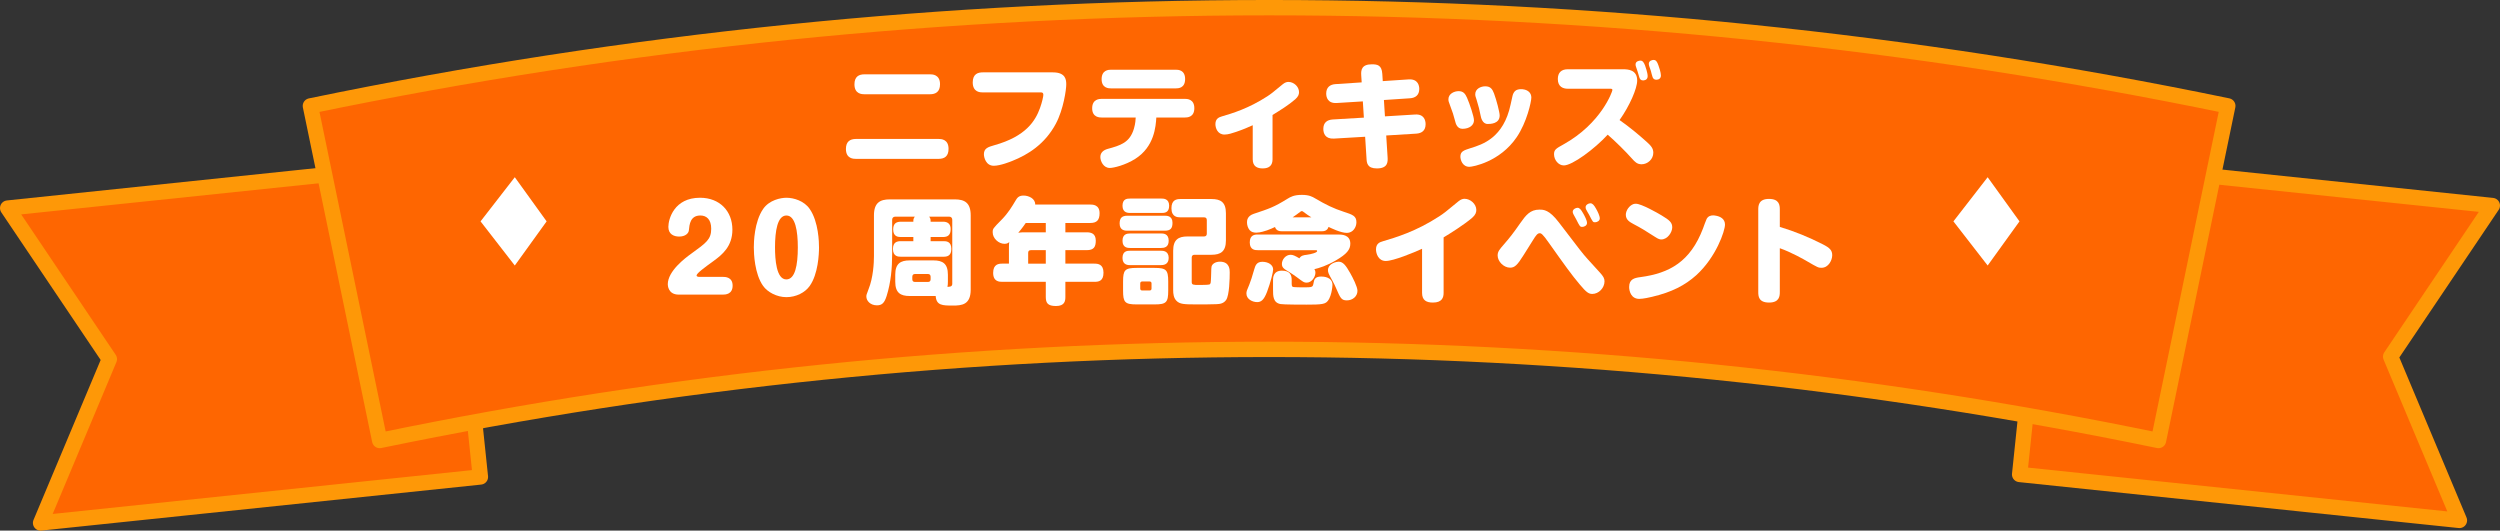
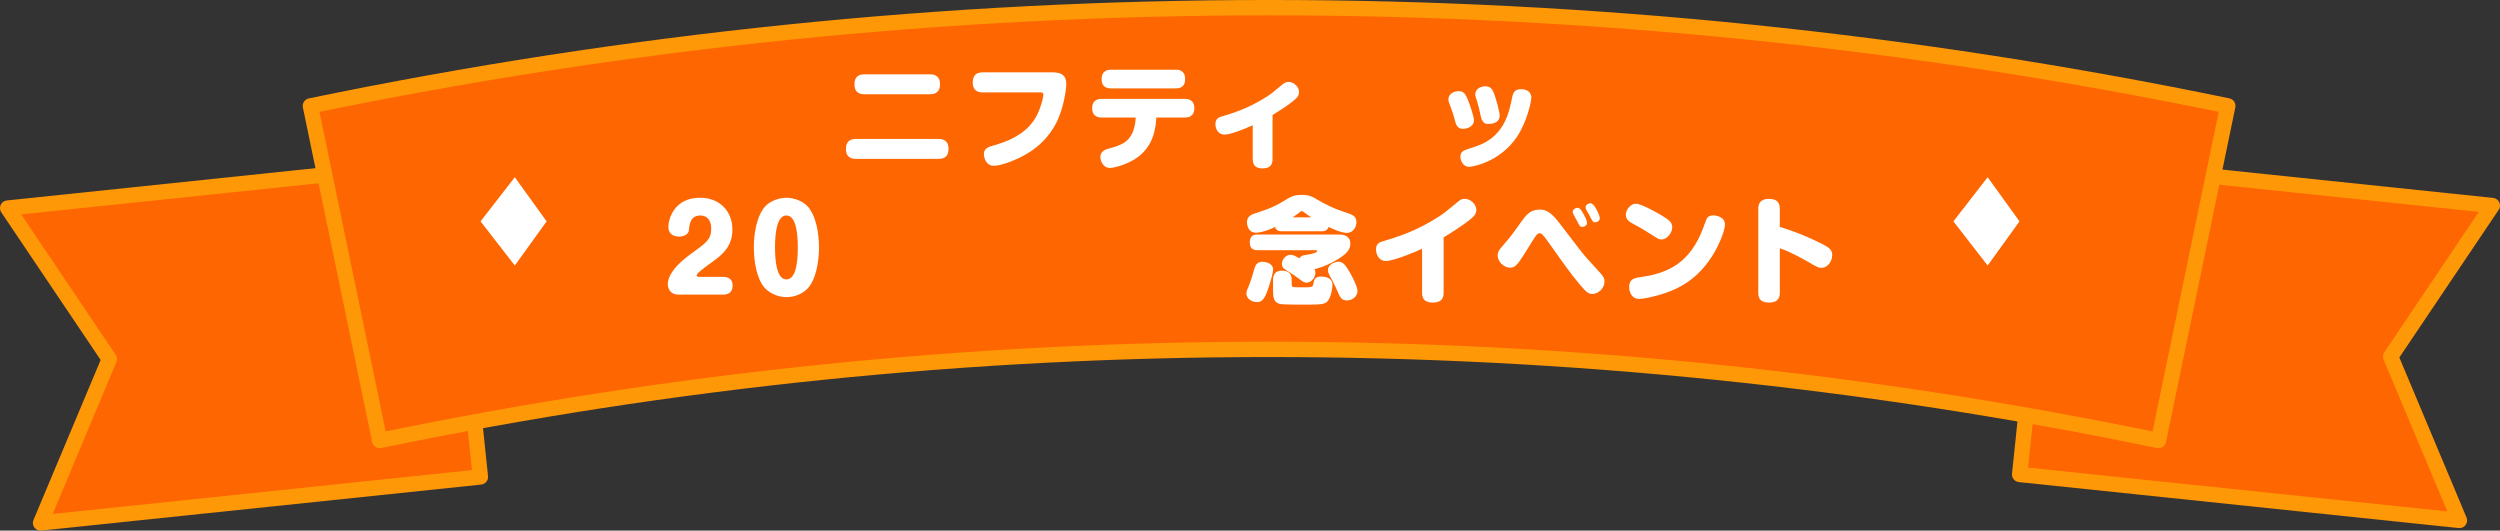
<svg xmlns="http://www.w3.org/2000/svg" id="_イヤー_2" viewBox="0 0 651.18 138.21">
  <rect x="0" y="0" width="651.18" height="138.21" fill="#333333" stroke="none" />
  <defs>
    <style>.cls-1{fill:#fff;}.cls-2,.cls-3{fill:#fe6601;}.cls-3,.cls-4{stroke:#fe9807;stroke-linecap:round;stroke-linejoin:round;stroke-width:4px;}.cls-4{fill:none;}</style>
  </defs>
  <g id="_イヤー_1-2">
    <g>
      <g>
        <polygon class="cls-3" points="526.06 123.58 640.61 135.55 622.7 92.89 649.18 53.54 534.63 41.57 526.06 123.58" />
        <polygon class="cls-3" points="125.13 124.23 10.57 136.21 28.48 93.54 2 54.2 116.55 42.22 125.13 124.23" />
        <g>
          <path class="cls-2" d="M562.23,114.74c-152.82-31.65-310.51-31.65-463.33,0-6.02-29.05-12.03-58.1-18.05-87.15C245.58-6.53,415.55-6.53,580.28,27.58c-6.02,29.05-12.03,58.1-18.05,87.15Z" />
          <path class="cls-4" d="M562.23,114.74c-152.82-31.65-310.51-31.65-463.33,0-6.02-29.05-12.03-58.1-18.05-87.15C245.58-6.53,415.55-6.53,580.28,27.58c-6.02,29.05-12.03,58.1-18.05,87.15Z" />
        </g>
      </g>
      <g>
        <g>
          <path class="cls-1" d="M244.46,36.19c.69,0,2.61,.06,2.61,2.58,0,1.86-.96,2.61-2.61,2.61h-21.48c-.69,0-2.64-.03-2.64-2.58,0-1.86,.99-2.61,2.64-2.61h21.48Zm-2.22-16.83c.57,0,2.61,0,2.61,2.58,0,2.01-1.17,2.61-2.61,2.61h-17.07c-.57,0-2.61,0-2.61-2.58,0-2.04,1.17-2.61,2.61-2.61h17.07Z" />
          <path class="cls-1" d="M274.25,18.85c3.42,0,3.48,2.04,3.48,3.18,0,1.23-.69,6.42-2.73,10.23-2.85,5.31-7.26,8.04-11.34,9.66-.36,.15-3.09,1.26-4.8,1.26-2.07,0-2.58-2.19-2.58-3,0-1.56,1.11-1.89,2.67-2.34,8.31-2.31,10.74-6.39,11.94-9.69,.57-1.59,.87-3.03,.87-3.42,0-.66-.39-.66-.69-.66h-15.09c-.6,0-2.61,0-2.61-2.61,0-2.28,1.47-2.61,2.61-2.61h18.27Z" />
          <path class="cls-1" d="M286.97,30.61c-.51,0-2.49,0-2.49-2.4s1.89-2.46,2.49-2.46h21.63c.54,0,2.49,0,2.49,2.43s-1.92,2.43-2.49,2.43h-7.41c-.15,2.28-.48,7.59-5.49,10.77-2.55,1.62-5.61,2.37-6.63,2.37-1.68,0-2.46-1.8-2.46-2.85,0-1.17,.84-1.8,1.86-2.1,3.39-.93,5.82-1.62,6.9-5.34,.39-1.32,.42-2.37,.45-2.85h-8.85Zm19.29-12.45c.54,0,2.43,0,2.43,2.43s-1.86,2.43-2.43,2.43h-16.89c-.51,0-2.43,0-2.43-2.4s1.86-2.46,2.43-2.46h16.89Z" />
          <path class="cls-1" d="M331.46,41.5c0,1.5-.78,2.37-2.55,2.37-1.38,0-2.61-.48-2.61-2.37v-8.88c-1.2,.54-2.4,1.08-4.35,1.74-.99,.33-2.04,.69-3,.69-1.83,0-2.37-1.74-2.37-2.7,0-1.44,.9-1.8,1.71-2.04,2.58-.75,6.9-2.04,11.76-5.19,.96-.63,1.29-.87,4.11-3.21,.57-.45,1.02-.57,1.44-.57,1.38,0,2.76,1.2,2.76,2.67,0,.6-.21,1.17-.99,1.86-1.77,1.53-3.87,2.82-5.91,4.08v11.55Z" />
-           <path class="cls-1" d="M354.56,19.57c-.09-1.38,.15-2.82,2.76-2.82,1.47,0,2.58,.21,2.73,2.49l.12,1.89,6.75-.45c2.46-.15,2.76,1.68,2.76,2.49,0,1.59-.99,2.34-2.43,2.43l-6.78,.45,.27,4.26,7.86-.48c2.31-.15,2.73,1.5,2.73,2.52,0,1.65-.99,2.37-2.43,2.46l-7.83,.48,.36,5.67c.06,1.11,.15,2.91-2.79,2.91-2.52,0-2.64-1.44-2.7-2.58l-.36-5.67-8.13,.48c-2.28,.12-2.76-1.38-2.76-2.52,0-1.65,.99-2.37,2.46-2.46l8.1-.48-.27-4.23-6.78,.42c-2.37,.15-2.76-1.5-2.76-2.46,0-1.62,.99-2.37,2.43-2.46l6.81-.45-.12-1.89Z" />
          <path class="cls-1" d="M379.01,31.51c-.45-1.71-.54-1.98-1.47-4.5-.12-.3-.27-.66-.27-1.14,0-1.47,1.53-2.13,2.67-2.13,1.2,0,1.71,.66,2.19,1.74,.69,1.59,1.8,4.89,1.8,5.85,0,1.29-1.2,2.22-3,2.22-1.41,0-1.77-1.41-1.92-2.04Zm19.86-6.09c0,.99-1.14,6.42-3.84,10.35-4.35,6.39-11.4,7.68-12.3,7.68-1.83,0-2.34-1.86-2.34-2.64,0-1.38,.87-1.65,2.64-2.22,3.12-.96,8.61-2.67,10.44-11.37,.54-2.49,.54-2.55,.78-3,.48-.9,1.35-.99,1.86-.99,.3,0,.6,0,.93,.09,.96,.21,1.83,.87,1.83,2.1Zm-13.2,4.74c-.3-1.5-.51-2.43-1.05-4.14-.27-.78-.36-1.08-.36-1.47,0-1.44,1.47-2.07,2.61-2.07,1.41,0,1.86,.78,2.28,1.86,.63,1.65,1.47,4.92,1.47,5.73,0,2.22-2.49,2.22-3.12,2.22-1.38,0-1.74-1.65-1.83-2.13Z" />
-           <path class="cls-1" d="M408.35,23.11c-1.14,0-2.58-.45-2.58-2.52,0-1.68,.93-2.55,2.58-2.55h14.4c1.23,0,3.69,.09,3.69,2.94,0,2.07-1.95,6.57-4.59,10.29,2.76,1.95,4.8,3.66,7.02,5.64,1.14,1.02,1.77,1.71,1.77,2.88,0,1.68-1.47,3-3.06,3-1.17,0-1.77-.66-2.49-1.47-1.62-1.83-4.35-4.53-6.33-6.24-3.42,3.72-9.21,8.01-11.43,8.01-1.41,0-2.55-1.44-2.55-2.91,0-1.2,.54-1.5,2.43-2.55,9.9-5.49,12.78-13.83,12.78-14.19,0-.33-.33-.33-.63-.33h-11.01Zm17.76-5.79c-.09-.21-.09-.42-.09-.54,0-.84,.93-.99,1.26-.99,.57,0,.87,.42,1.2,1.23,.09,.27,.69,1.92,.69,2.82,0,1.11-1.08,1.11-1.2,1.11-.57,0-.84-.33-.99-.87-.09-.27-.27-.9-.42-1.41-.12-.42-.24-.78-.45-1.35Zm3.45-.15c-.06-.18-.09-.45-.09-.57,0-.81,.93-.99,1.23-.99,.63,0,.93,.45,1.26,1.38,.18,.48,.66,1.89,.66,2.67s-.57,1.11-1.2,1.11c-.51,0-.81-.27-.96-.66-.12-.27-.39-1.38-.45-1.62-.12-.42-.27-.78-.45-1.32Z" />
          <path class="cls-1" d="M176.79,76.74c-2.82,0-2.85-2.49-2.85-2.7,0-3.45,4.59-6.87,6.09-7.95,3.99-2.88,5.22-3.75,5.22-6.51,0-2.4-1.2-3.45-2.82-3.45-2.67,0-2.85,2.4-3,3.87-.06,.75-.9,1.62-2.52,1.62-1.38,0-2.82-.6-2.82-2.52,0-2.04,1.5-7.59,8.25-7.59,5.13,0,8.43,3.48,8.43,8.31,0,4.41-2.7,6.54-4.86,8.13-2.58,1.86-4.47,3.27-4.47,3.81,0,.33,.54,.36,.69,.36h6.15c.57,0,2.55,0,2.55,2.28s-1.89,2.34-2.55,2.34h-11.49Z" />
          <path class="cls-1" d="M210.9,54.42c2.34,3.36,2.43,8.79,2.43,10.02,0,1.71-.21,6.93-2.43,10.05-1.2,1.71-3.54,2.91-6.06,2.91s-4.92-1.32-6.06-2.91c-2.25-3.15-2.43-8.46-2.43-10.05,0-1.26,.09-6.63,2.43-10.02,1.62-2.34,4.59-2.91,6.06-2.91,1.92,0,4.62,.81,6.06,2.91Zm-9.03,10.02c0,3.09,.33,8.34,2.94,8.34,2.28,0,3-3.66,3-8.34,0-4.23-.63-8.31-2.97-8.31s-2.97,4.05-2.97,8.31Z" />
-           <path class="cls-1" d="M233.19,73.38v-1.83c0-2.91,1.38-3.72,3.75-3.72h6.21c2.37,0,3.75,.81,3.75,3.72v1.83c0,.6-.03,.96-.12,1.32,.39,0,1.26,.06,1.26-.75v-16.71c0-.48-.3-.81-.81-.81h-5.22c.39,.45,.39,.81,.39,1.32h3.3c1.02,0,1.92,.48,1.92,1.89,0,1.56-.69,2.1-2.04,2.1h-3.18v1.08h3.39c.63,0,2.01,.03,2.01,2.01,0,1.83-1.11,2.04-2.01,2.04h-11.16c-.63,0-2.04-.03-2.04-2.01,0-1.83,1.11-2.04,2.04-2.04h3.27v-1.08h-3.21c-.72,0-2.04-.06-2.04-1.98,0-1.71,.99-2.01,2.04-2.01h3.21c0-.51,0-.84,.39-1.32h-5.1c-.51,0-.81,.33-.81,.81v8.91c0,3.72-.33,7.41-1.44,10.95-.57,1.77-1.17,2.43-2.52,2.43-1.77,0-2.76-1.23-2.76-2.28,0-.33,0-.48,.57-1.92,1.23-3.03,1.41-6.87,1.41-8.61v-10.62c0-3.3,1.59-4.17,4.14-4.17h16.89c2.58,0,4.17,.87,4.17,4.17v19.35c0,3.96-2.37,4.14-4.62,4.14-2.79,0-4.32-.03-4.5-2.49h-6.78c-2.37,0-3.75-.81-3.75-3.72Zm9.21-1.29c0-.45-.24-.72-.69-.72h-3.39c-.45,0-.69,.27-.69,.72v.66c0,.45,.24,.69,.69,.69h3.39c.45,0,.69-.24,.69-.69v-.66Z" />
-           <path class="cls-1" d="M283.98,53.28c.6,0,2.43,0,2.43,2.25,0,1.83-.75,2.55-2.43,2.55h-6.48v2.43h5.55c.99,0,2.37,.21,2.37,2.16,0,1.62-.48,2.49-2.37,2.49h-5.55v3.51h7.53c.93,0,2.4,.12,2.4,2.37s-1.35,2.37-2.4,2.37h-7.53v3.93c0,1.02-.15,2.37-2.43,2.37-2.16,0-2.67-.78-2.67-2.37v-3.93h-11.31c-.78,0-2.4-.03-2.4-2.34s1.5-2.4,2.4-2.4h1.71v-4.41c0-.63,.03-.9,.09-1.2-.27,.21-.57,.45-1.23,.45-1.53,0-3.09-1.41-3.09-2.97,0-.96,.03-.99,2.34-3.33,1.71-1.74,2.73-3.48,3.57-4.89,.48-.84,.9-1.38,2.13-1.38,1.32,0,3.09,.78,3.03,2.34h14.34Zm-16.8,4.8c-.24,.36-1.02,1.47-1.95,2.55,.57-.09,.96-.12,1.32-.12h5.85v-2.43h-5.22Zm5.22,10.59v-3.51h-3.9c-.45,0-.69,.24-.69,.69v2.82h4.59Z" />
-           <path class="cls-1" d="M303.42,56.19c.54,0,1.98,.03,1.98,1.83,0,1.35-.42,2.07-1.98,2.07h-9.78c-.51,0-2.01,0-2.01-1.86,0-1.47,.63-2.04,2.01-2.04h9.78Zm-.9-4.47c.51,0,2.01,0,2.01,1.86s-1.23,1.89-2.01,1.89h-8.13c-.51,0-2.01,0-2.01-1.86s1.23-1.89,2.01-1.89h8.13Zm-.12,9.09c.57,0,2.01,0,2.01,1.89,0,1.71-1.14,1.89-2.01,1.89h-8.01c-.57,0-2.01,0-2.01-1.86,0-1.74,1.14-1.92,2.01-1.92h8.01Zm0,4.5c.51,0,2.01,.03,2.01,1.86s-1.44,1.89-2.13,1.89h-7.89c-.51,0-2.01,0-2.01-1.86s1.29-1.89,2.01-1.89h8.01Zm1.89,10.41c0,3.03-.51,3.57-3.51,3.57h-4.74c-3.03,0-3.51-.54-3.51-3.57v-2.4c0-3,.48-3.54,3.54-3.54h4.65c3.03,0,3.57,.51,3.57,3.54v2.4Zm-4.35-1.92c0-.27-.18-.48-.48-.48h-1.98c-.3,0-.48,.21-.48,.48v1.38c0,.3,.18,.48,.48,.48h1.98c.3,0,.48-.18,.48-.48v-1.38Zm11.19-7.44c-.45,0-.72,.24-.72,.72v6.39c0,.75,.45,.75,1.86,.75,.45,0,2.43,0,2.73-.12,.39-.15,.39-.45,.45-2.1,.06-2.07,.06-2.28,.12-2.55,.18-.78,1.11-1.29,2.19-1.29,2.55,0,2.55,2.13,2.55,2.76,0,1.62-.09,5.97-.93,7.2-.63,.9-1.53,1.08-2.58,1.11-1.5,.06-3.3,.06-4.86,.06-3.54,0-4.65-.03-5.55-.99-.69-.75-.81-1.74-.81-2.79v-10.2c0-2.91,1.38-3.72,3.72-3.72h4.32c.48,0,.72-.27,.72-.72v-3.54c0-.48-.24-.72-.72-.72h-6.18c-.72,0-2.31-.06-2.31-2.37,0-2.13,1.26-2.4,2.31-2.4h8.13c2.37,0,3.75,.81,3.75,3.72v7.05c0,2.91-1.38,3.75-3.75,3.75h-4.44Z" />
          <path class="cls-1" d="M331.62,70.2c0,.63-.66,3.36-1.59,5.82-.84,2.19-1.59,2.67-2.58,2.67-1.2,0-2.79-.75-2.79-2.22,0-.6,.09-.78,.75-2.34,.39-.96,.72-2.01,1.29-3.99,.27-.9,.57-1.95,2.1-1.95s2.82,.78,2.82,2.01Zm2.37-9.96c-.48,0-1.53,0-1.89-1.11-.63,.3-1.17,.54-2.07,.87-.42,.15-1.77,.6-2.82,.6-.66,0-1.26-.15-1.71-.66-.51-.6-.69-1.41-.69-2.01,0-.51,.06-1.65,1.71-2.22,4.14-1.38,5.34-1.77,8.82-3.93,.84-.51,1.71-1.02,3.78-1.02,1.89,0,2.7,.48,3.42,.9,2.79,1.65,4.83,2.64,7.41,3.48,2.4,.78,3.36,1.11,3.36,2.76,0,1.26-.87,2.76-2.49,2.76s-4.2-1.29-4.77-1.56c-.36,1.14-1.35,1.14-1.92,1.14h-10.14Zm-6.39,4.92c-.6,0-2.07,0-2.07-2.01,0-1.89,1.2-2.07,2.07-2.07h20.91c.9,0,3.21,0,3.21,2.4,0,1.56-.96,2.7-3.72,4.32-2.34,1.38-4.44,2.04-5.64,2.31,.09,.12,.27,.42,.27,.93,0,1.05-.93,2.58-2.28,2.58-.69,0-.87-.15-2.55-1.41-.51-.36-1.29-.93-1.89-1.29-1.53-.9-2.01-1.23-2.01-2.19,0-1.11,.96-2.37,2.28-2.37,.63,0,1.2,.3,2.28,.93,.39-.72,1.11-.84,1.92-.93,1.2-.15,2.7-.57,2.7-.96,0-.24-.21-.24-.33-.24h-15.15Zm8.85,8.76c0,.24,0,.66,.3,.81,.21,.09,2.19,.12,2.52,.12,2.67,0,2.67-.03,2.88-1.17,.15-.81,.33-1.65,1.98-1.65,.51,0,2.94,.06,2.94,2.19,0,.27-.24,3.63-1.68,4.59-.51,.33-1.2,.45-2.64,.51-.66,.03-1.44,.03-2.46,.03-1.2,0-5.88,0-6.75-.15-1.95-.36-1.95-2.1-1.95-3.81v-2.43c0-.54,0-2.46,2.31-2.46,2.13,0,2.55,1.14,2.55,2.46v.96Zm5.13-17.31c-.87-.54-.96-.6-2.13-1.47-.06-.06-.18-.15-.36-.15-.09,0-.21,.03-.33,.12-.54,.42-1.44,1.08-2.07,1.5h4.89Zm7.05,11.55c1.17,0,1.89,.9,3.06,2.97,.66,1.17,1.89,3.54,1.89,4.62,0,1.47-1.29,2.49-2.76,2.49s-1.71-.66-2.82-3.21c-.21-.48-.57-1.29-.99-2.01-.99-1.77-1.11-2.07-1.11-2.64,0-1.56,1.77-2.04,2.13-2.13,.24-.06,.45-.09,.6-.09Z" />
-           <path class="cls-1" d="M376.02,76.29c0,1.2-.39,2.52-2.79,2.52-1.71,0-2.82-.6-2.82-2.52v-11.49c-2.01,.93-7.44,3.18-9.45,3.18s-2.55-2.04-2.55-3c0-1.5,.9-1.89,1.86-2.16,3.24-.96,8.55-2.52,14.58-6.45,1.2-.78,1.59-1.08,5.07-3.96,.63-.51,1.14-.63,1.56-.63,1.47,0,3.06,1.32,3.06,2.91,0,.63-.21,1.29-1.08,2.04-2.13,1.83-5.97,4.23-7.44,5.1v14.46Z" />
+           <path class="cls-1" d="M376.02,76.29c0,1.2-.39,2.52-2.79,2.52-1.71,0-2.82-.6-2.82-2.52v-11.49c-2.01,.93-7.44,3.18-9.45,3.18s-2.55-2.04-2.55-3c0-1.5,.9-1.89,1.86-2.16,3.24-.96,8.55-2.52,14.58-6.45,1.2-.78,1.59-1.08,5.07-3.96,.63-.51,1.14-.63,1.56-.63,1.47,0,3.06,1.32,3.06,2.91,0,.63-.21,1.29-1.08,2.04-2.13,1.83-5.97,4.23-7.44,5.1v14.46" />
          <path class="cls-1" d="M416.58,70.83c1.08,1.17,1.35,1.68,1.35,2.46,0,1.71-1.5,3.27-3.18,3.27-.93,0-1.53-.39-3.24-2.43-2.19-2.58-3.99-5.13-8.04-10.83-1.68-2.4-2.04-2.55-2.43-2.55-.57,0-.96,.54-1.8,1.89l-2.37,3.78c-1.68,2.7-2.37,3.3-3.54,3.3-1.65,0-3.24-1.62-3.24-3.18,0-1.02,.48-1.56,1.68-2.94,1.5-1.71,2.49-3,4.2-5.46,1.47-2.1,2.61-3.54,4.98-3.54,1.11,0,2.55,0,5.07,3.3,5.64,7.38,6.15,8.07,7.5,9.57l3.06,3.36Zm-6.72-14.97c-.18-.3-.21-.54-.21-.72,0-.6,.75-1.02,1.26-1.02,.48,0,.87,.39,1.47,1.47,.39,.69,.99,1.8,.99,2.49s-.75,1.02-1.23,1.02c-.6,0-.66-.15-1.59-1.98-.09-.21-.6-1.08-.69-1.26Zm3.24-1.38c-.06-.15-.09-.33-.09-.54,0-.57,.72-.99,1.23-.99,.54,0,.93,.42,1.47,1.38,.42,.72,.99,1.89,.99,2.55s-.72,1.02-1.23,1.02c-.54,0-.57-.03-1.56-1.98-.12-.21-.72-1.2-.81-1.44Z" />
          <path class="cls-1" d="M426.12,53.07c1.41,0,5.7,2.43,6.72,3.06,2.04,1.23,2.73,1.83,2.73,3.09s-1.2,3.15-2.85,3.15c-.33,0-.72-.06-1.62-.66-2.49-1.59-3.57-2.28-5.64-3.36-.87-.48-1.98-1.05-1.98-2.4,0-1.14,.9-2.4,1.98-2.79,.18-.06,.42-.09,.66-.09Zm23.19,5.43c0,1.65-2.31,8.49-7.5,13.2-2.91,2.61-6.36,4.41-11.49,5.61-.45,.12-2.31,.54-3.33,.54-2.13,0-2.64-2.01-2.64-3.09,0-2.01,1.29-2.37,2.94-2.58,7.65-1.02,13.02-4.08,16.29-12.66,.15-.39,.78-2.19,.96-2.52,.42-.72,1.05-.9,1.71-.9,.15,0,.48,.03,.87,.12,.96,.21,2.19,.78,2.19,2.28Z" />
          <path class="cls-1" d="M463.59,76.05c0,.99-.06,2.76-2.79,2.76s-2.82-1.65-2.82-2.76v-21.48c0-.99,.09-2.76,2.79-2.76s2.82,1.65,2.82,2.76v4.53c3.87,1.17,7.62,2.7,11.19,4.53,1.83,.93,2.46,1.56,2.46,2.85s-.96,3.27-2.79,3.27c-.81,0-.9-.03-3.84-1.74-.66-.39-3.96-2.28-7.02-3.36v11.4Z" />
        </g>
        <polygon class="cls-1" points="134.09 69.16 125.17 57.66 134.09 46.16 142.38 57.66 134.09 69.16" />
        <polygon class="cls-1" points="517.73 69.16 508.81 57.66 517.73 46.16 526.02 57.66 517.73 69.16" />
      </g>
    </g>
  </g>
</svg>